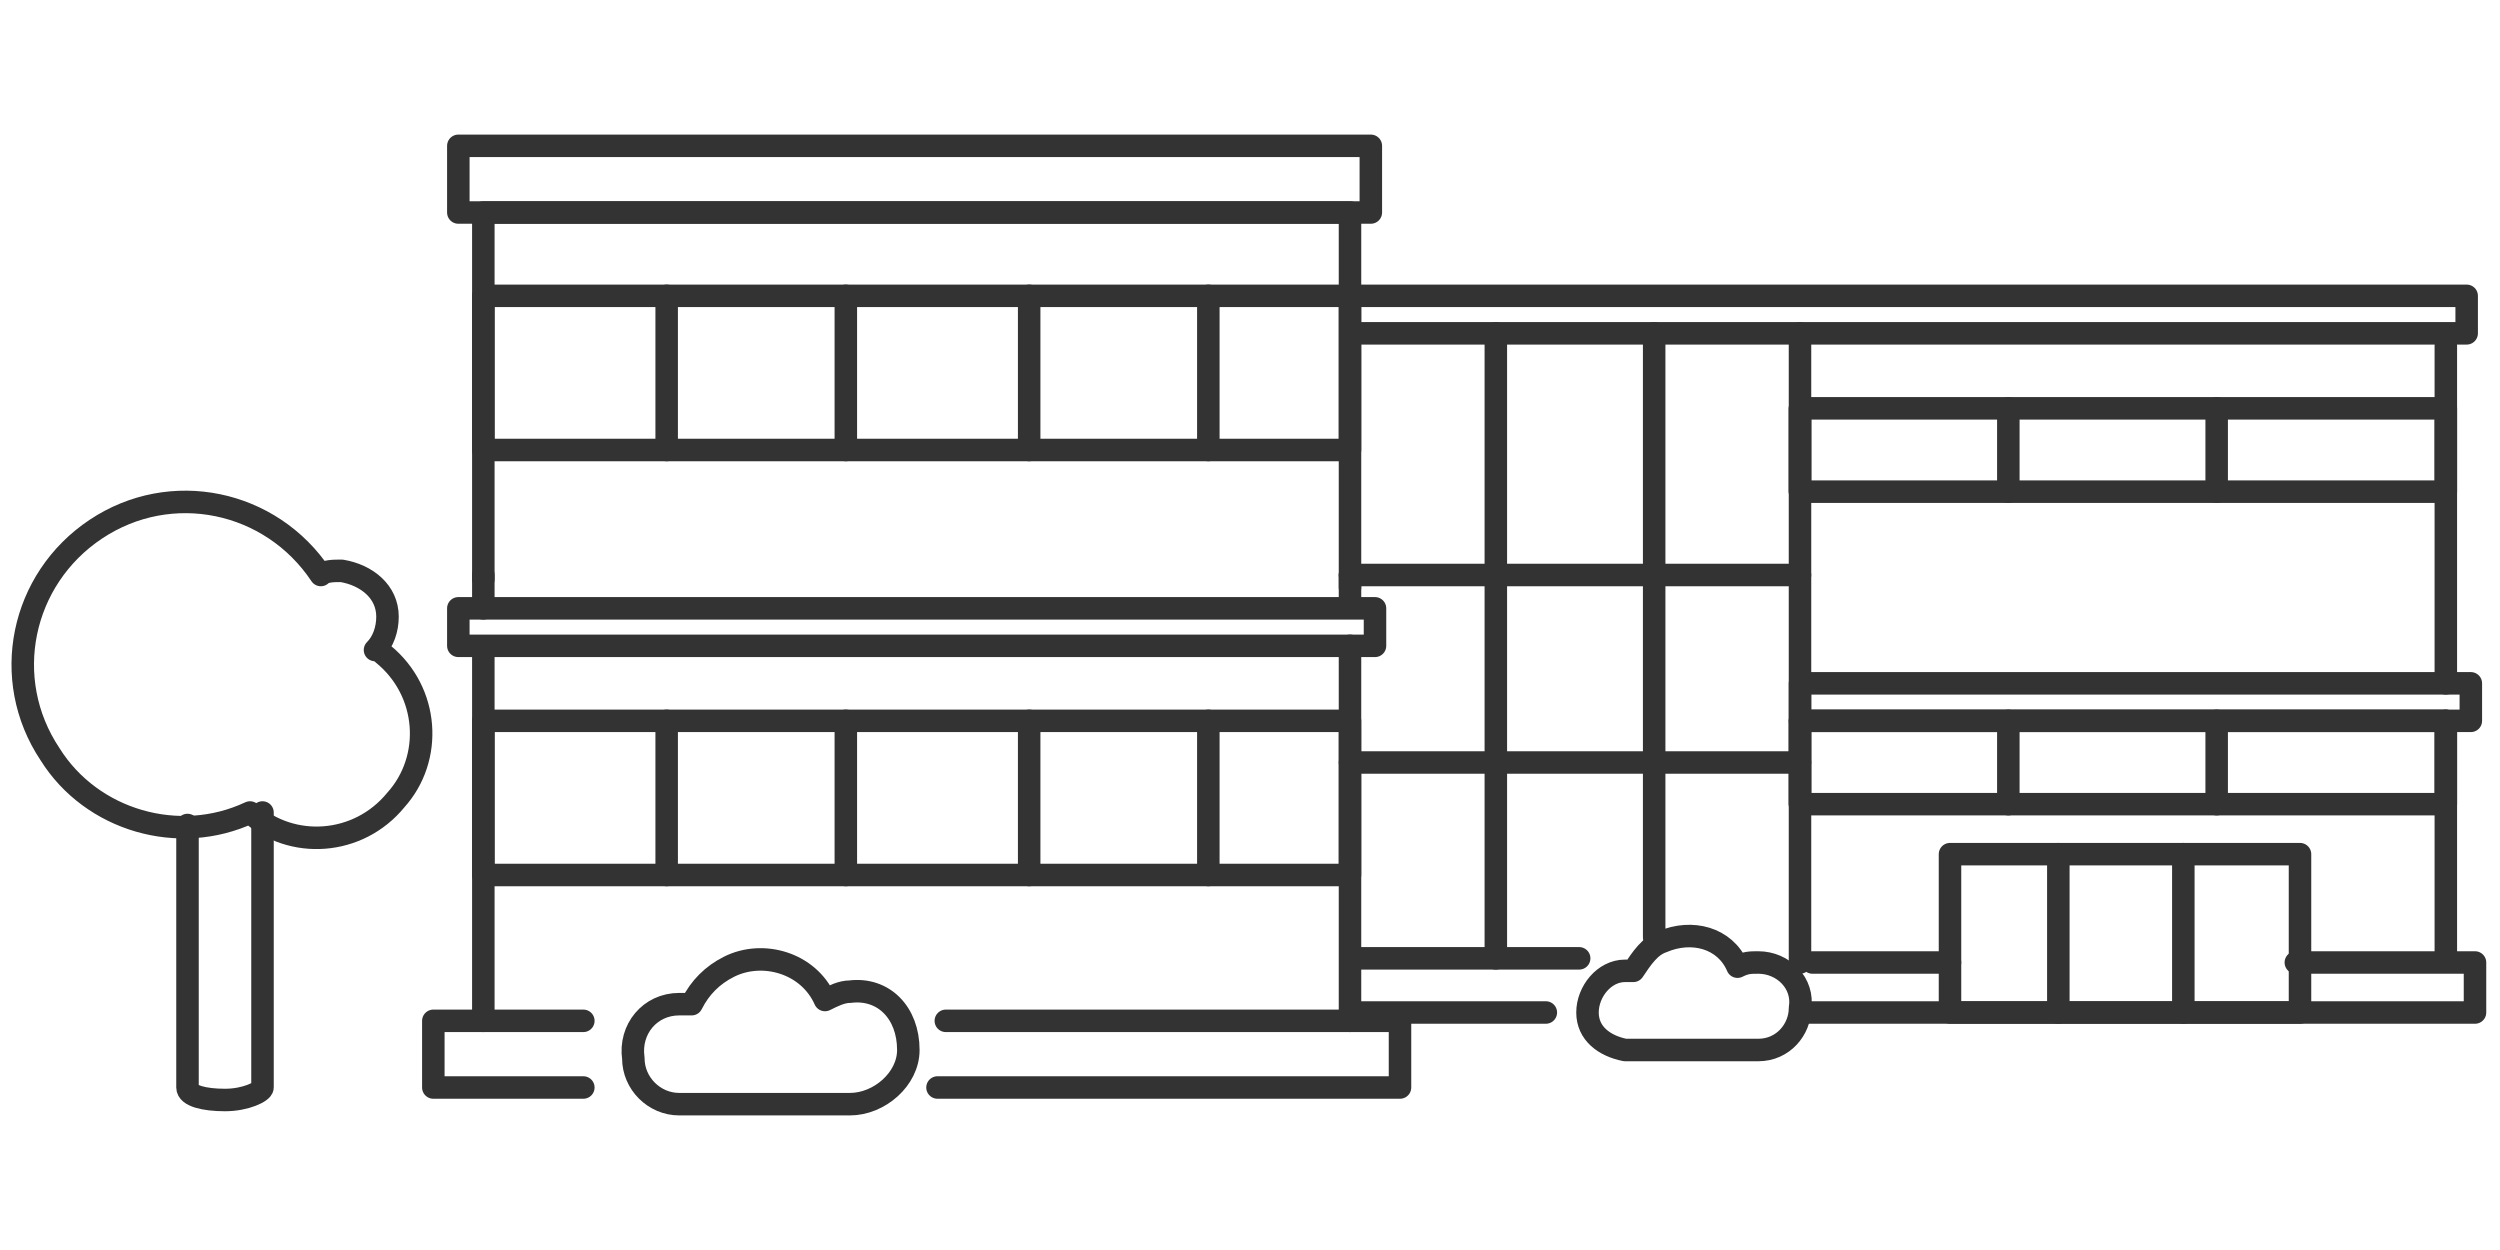
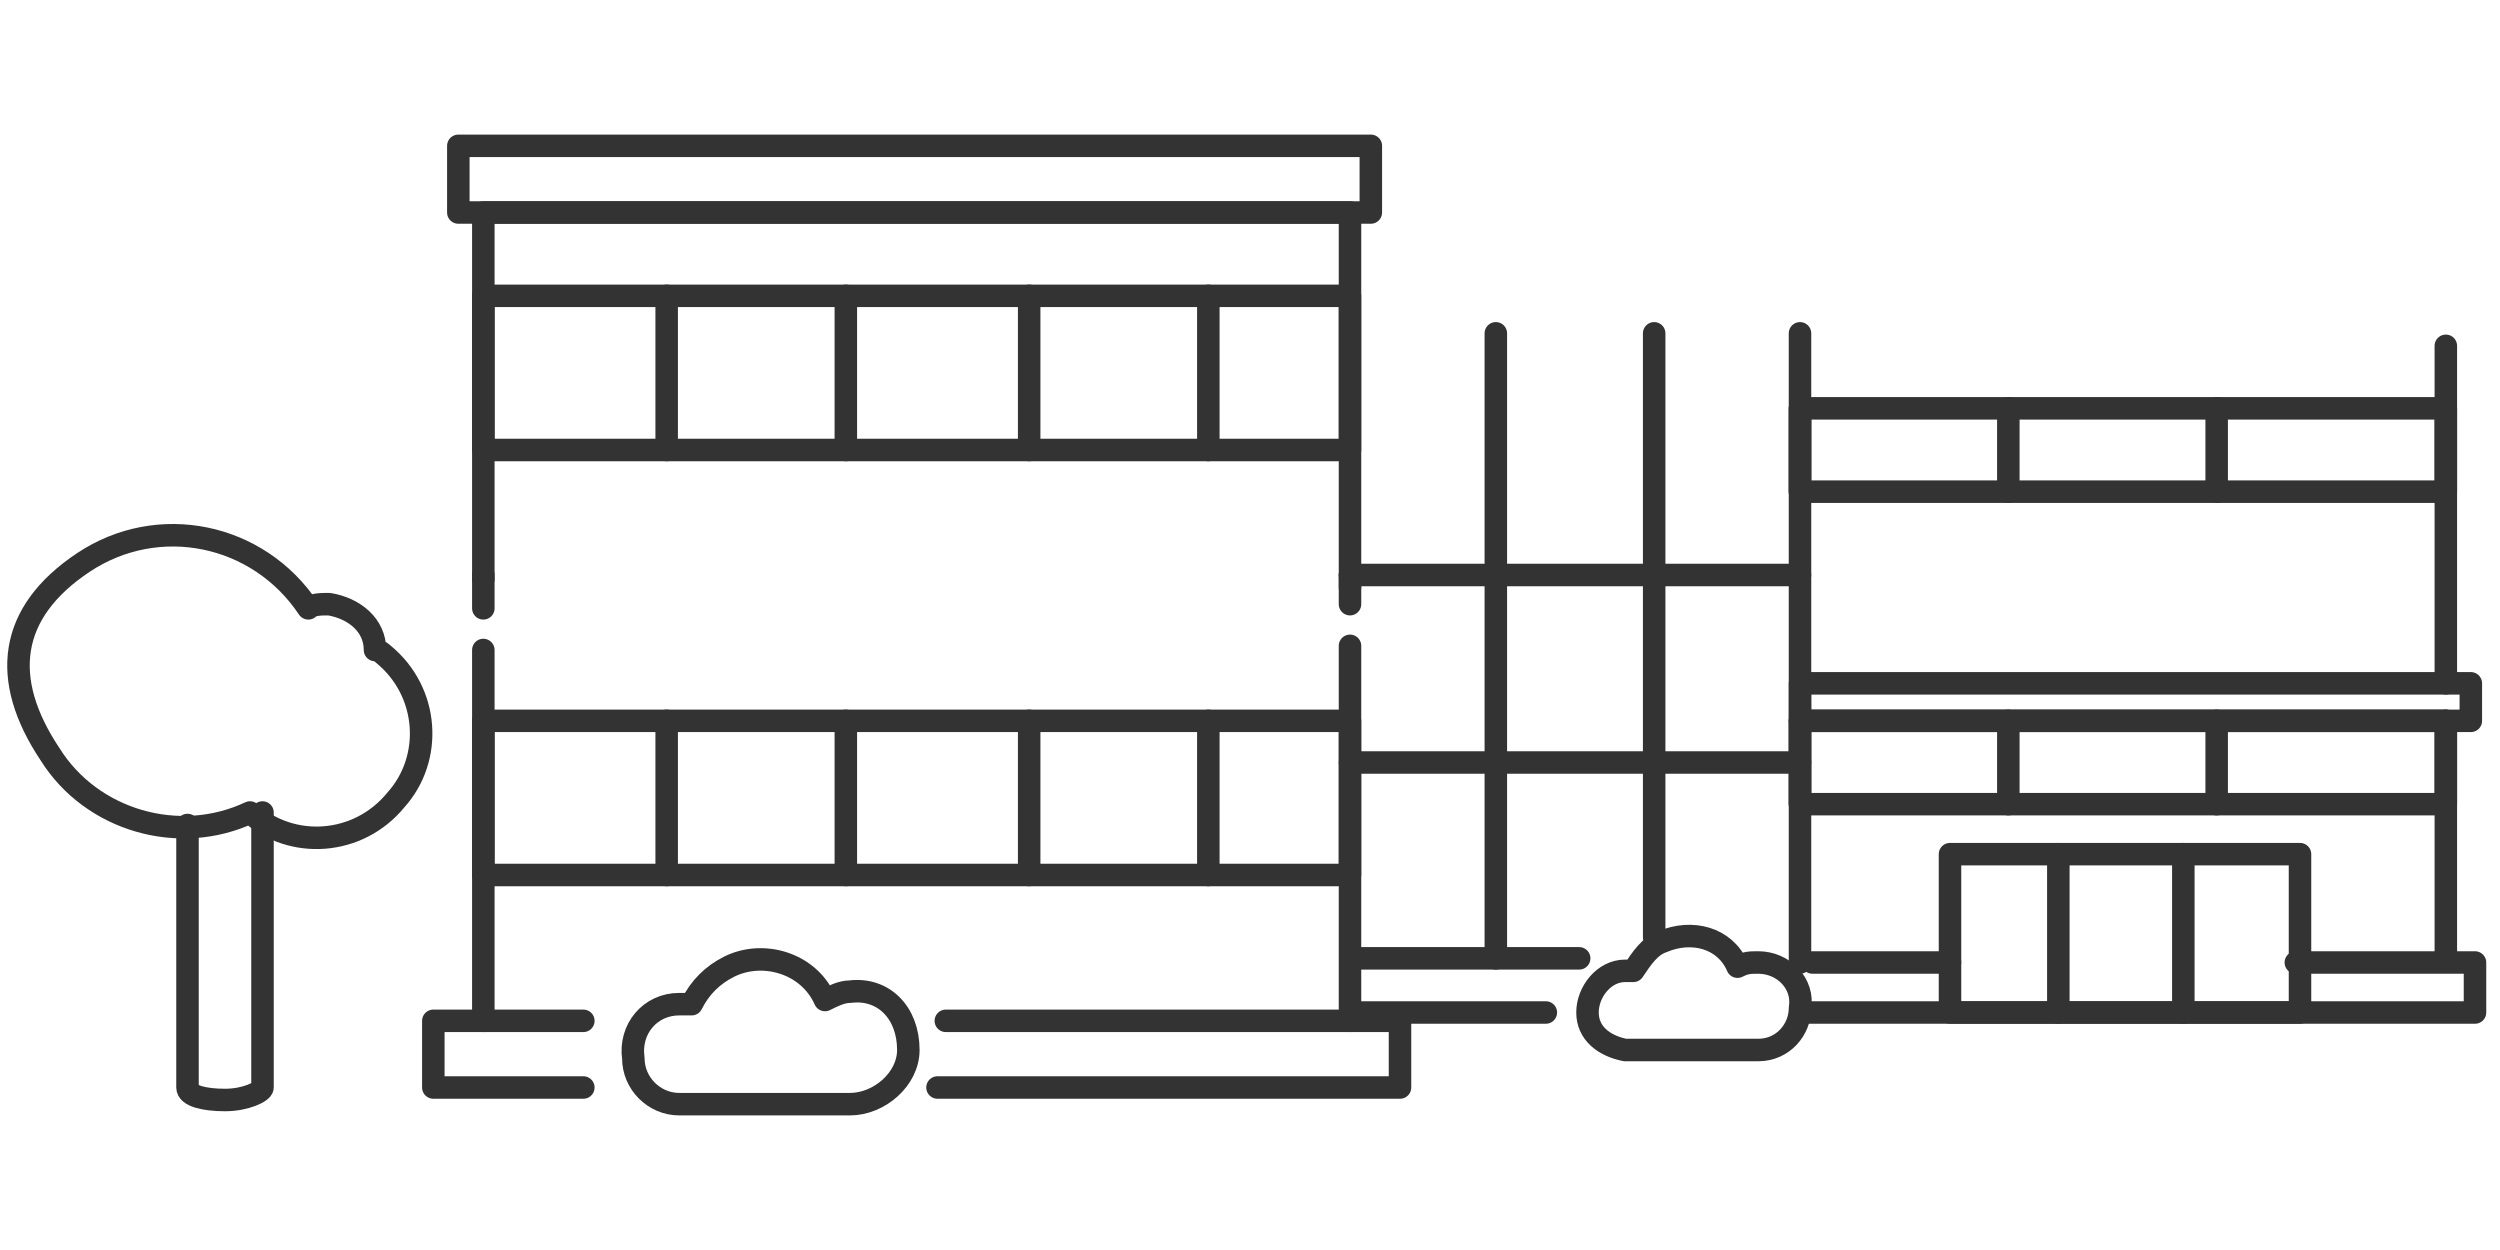
<svg xmlns="http://www.w3.org/2000/svg" version="1.1" id="Layer_1" x="0px" y="0px" viewBox="0 0 60 30" style="enable-background:new 0 0 60 30;" xml:space="preserve">
  <style type="text/css">
	.st0{fill:none;stroke:#333333;stroke-width:0.54;stroke-linecap:round;stroke-linejoin:round;}
</style>
  <title>Asset 3</title>
  <g id="Layer_2_1_">
    <g id="Layer_1-2">
      <path class="st0" d="M6.3,19.5v6.6c0,0.1-0.4,0.3-0.9,0.3l0,0c-0.5,0-0.9-0.1-0.9-0.3v-6.3" />
-       <path class="st0" d="M9,15.6c0.2-0.2,0.3-0.5,0.3-0.8c0-0.6-0.5-1-1.1-1.1c-0.2,0-0.4,0-0.5,0.1c-1.2-1.8-3.6-2.3-5.4-1.1    S0,16.3,1.2,18.1c1,1.6,3.1,2.2,4.8,1.4c1,0.9,2.6,0.8,3.5-0.3c0.9-1,0.8-2.6-0.3-3.5C9.2,15.7,9.1,15.6,9,15.6L9,15.6z" />
+       <path class="st0" d="M9,15.6c0-0.6-0.5-1-1.1-1.1c-0.2,0-0.4,0-0.5,0.1c-1.2-1.8-3.6-2.3-5.4-1.1    S0,16.3,1.2,18.1c1,1.6,3.1,2.2,4.8,1.4c1,0.9,2.6,0.8,3.5-0.3c0.9-1,0.8-2.6-0.3-3.5C9.2,15.7,9.1,15.6,9,15.6L9,15.6z" />
      <line class="st0" x1="37.1" y1="24.3" x2="32.6" y2="24.3" />
      <line class="st0" x1="58.7" y1="17.3" x2="58.7" y2="23" />
      <line class="st0" x1="58.7" y1="8.3" x2="58.7" y2="16.4" />
-       <polyline class="st0" points="32.5,7.1 59.2,7.1 59.2,8 32.5,8   " />
-       <rect x="11" y="14.6" class="st0" width="22" height="0.9" />
      <polyline class="st0" points="11.6,13.9 11.6,5.1 32.4,5.1 32.4,14.1   " />
      <line class="st0" x1="11.6" y1="14.6" x2="11.6" y2="13.8" />
      <line class="st0" x1="11.6" y1="24.5" x2="11.6" y2="15.6" />
      <line class="st0" x1="32.4" y1="15.5" x2="32.4" y2="24.5" />
      <line class="st0" x1="32.4" y1="13.8" x2="32.4" y2="14.5" />
      <rect x="11" y="3.5" class="st0" width="21.9" height="1.6" />
      <polyline class="st0" points="22.5,26.1 33.6,26.1 33.6,24.5 22.7,24.5   " />
      <polyline class="st0" points="14,24.5 10.4,24.5 10.4,26.1 14,26.1   " />
      <path class="st0" d="M42.2,23.1c-0.2,0-0.3,0-0.5,0.1c-0.3-0.7-1.1-0.9-1.8-0.6c-0.3,0.1-0.5,0.4-0.7,0.7c-0.1,0-0.1,0-0.2,0    c-0.5,0-0.9,0.5-0.9,1s0.4,0.8,0.9,0.9h3.2c0.6,0,1-0.5,1-1C43.3,23.6,42.8,23.1,42.2,23.1z" />
      <path class="st0" d="M20.4,23.8c-0.2,0-0.4,0.1-0.6,0.2c-0.4-0.9-1.5-1.2-2.3-0.8c-0.4,0.2-0.7,0.5-0.9,0.9c-0.1,0-0.2,0-0.3,0    c-0.7,0-1.2,0.6-1.1,1.3c0,0.6,0.5,1.1,1.1,1.1h4.1c0.7,0,1.4-0.6,1.4-1.3C21.8,24.3,21.2,23.7,20.4,23.8L20.4,23.8z" />
      <line class="st0" x1="32.6" y1="23" x2="37.9" y2="23" />
      <rect x="43.2" y="9.8" class="st0" width="15.5" height="2" />
      <rect x="43.2" y="17.3" class="st0" width="15.5" height="2" />
      <rect x="11.6" y="7.1" class="st0" width="20.8" height="3.7" />
      <rect x="11.6" y="17.3" class="st0" width="20.8" height="3.7" />
      <line class="st0" x1="16" y1="7.1" x2="16" y2="10.8" />
      <line class="st0" x1="20.3" y1="7.1" x2="20.3" y2="10.8" />
      <line class="st0" x1="24.7" y1="7.1" x2="24.7" y2="10.8" />
      <line class="st0" x1="29" y1="7.1" x2="29" y2="10.8" />
      <line class="st0" x1="16" y1="17.3" x2="16" y2="21" />
      <line class="st0" x1="20.3" y1="17.3" x2="20.3" y2="21" />
      <line class="st0" x1="24.7" y1="17.3" x2="24.7" y2="21" />
      <line class="st0" x1="29" y1="17.3" x2="29" y2="21" />
      <line class="st0" x1="43.2" y1="9.8" x2="43.2" y2="11.8" />
      <line class="st0" x1="48.2" y1="9.8" x2="48.2" y2="11.8" />
      <line class="st0" x1="53.2" y1="9.8" x2="53.2" y2="11.8" />
      <line class="st0" x1="43.2" y1="17.3" x2="43.2" y2="19.3" />
      <line class="st0" x1="48.2" y1="17.3" x2="48.2" y2="19.3" />
      <line class="st0" x1="53.2" y1="17.3" x2="53.2" y2="19.3" />
      <line class="st0" x1="35.9" y1="8" x2="35.9" y2="23" />
      <line class="st0" x1="39.7" y1="8" x2="39.7" y2="22.5" />
      <line class="st0" x1="43.2" y1="8" x2="43.2" y2="23.1" />
      <line class="st0" x1="32.4" y1="13.8" x2="43.2" y2="13.8" />
      <line class="st0" x1="32.4" y1="18.3" x2="43.2" y2="18.3" />
      <rect x="43.2" y="16.4" class="st0" width="16.1" height="0.9" />
      <rect x="46.8" y="20.5" class="st0" width="8.4" height="3.8" />
      <line class="st0" x1="49.4" y1="20.5" x2="49.4" y2="24.3" />
      <line class="st0" x1="52.4" y1="20.5" x2="52.4" y2="24.3" />
      <polyline class="st0" points="55.1,23.1 59.4,23.1 59.4,24.3 43.4,24.3   " />
      <line class="st0" x1="43.5" y1="23.1" x2="46.8" y2="23.1" />
    </g>
  </g>
</svg>